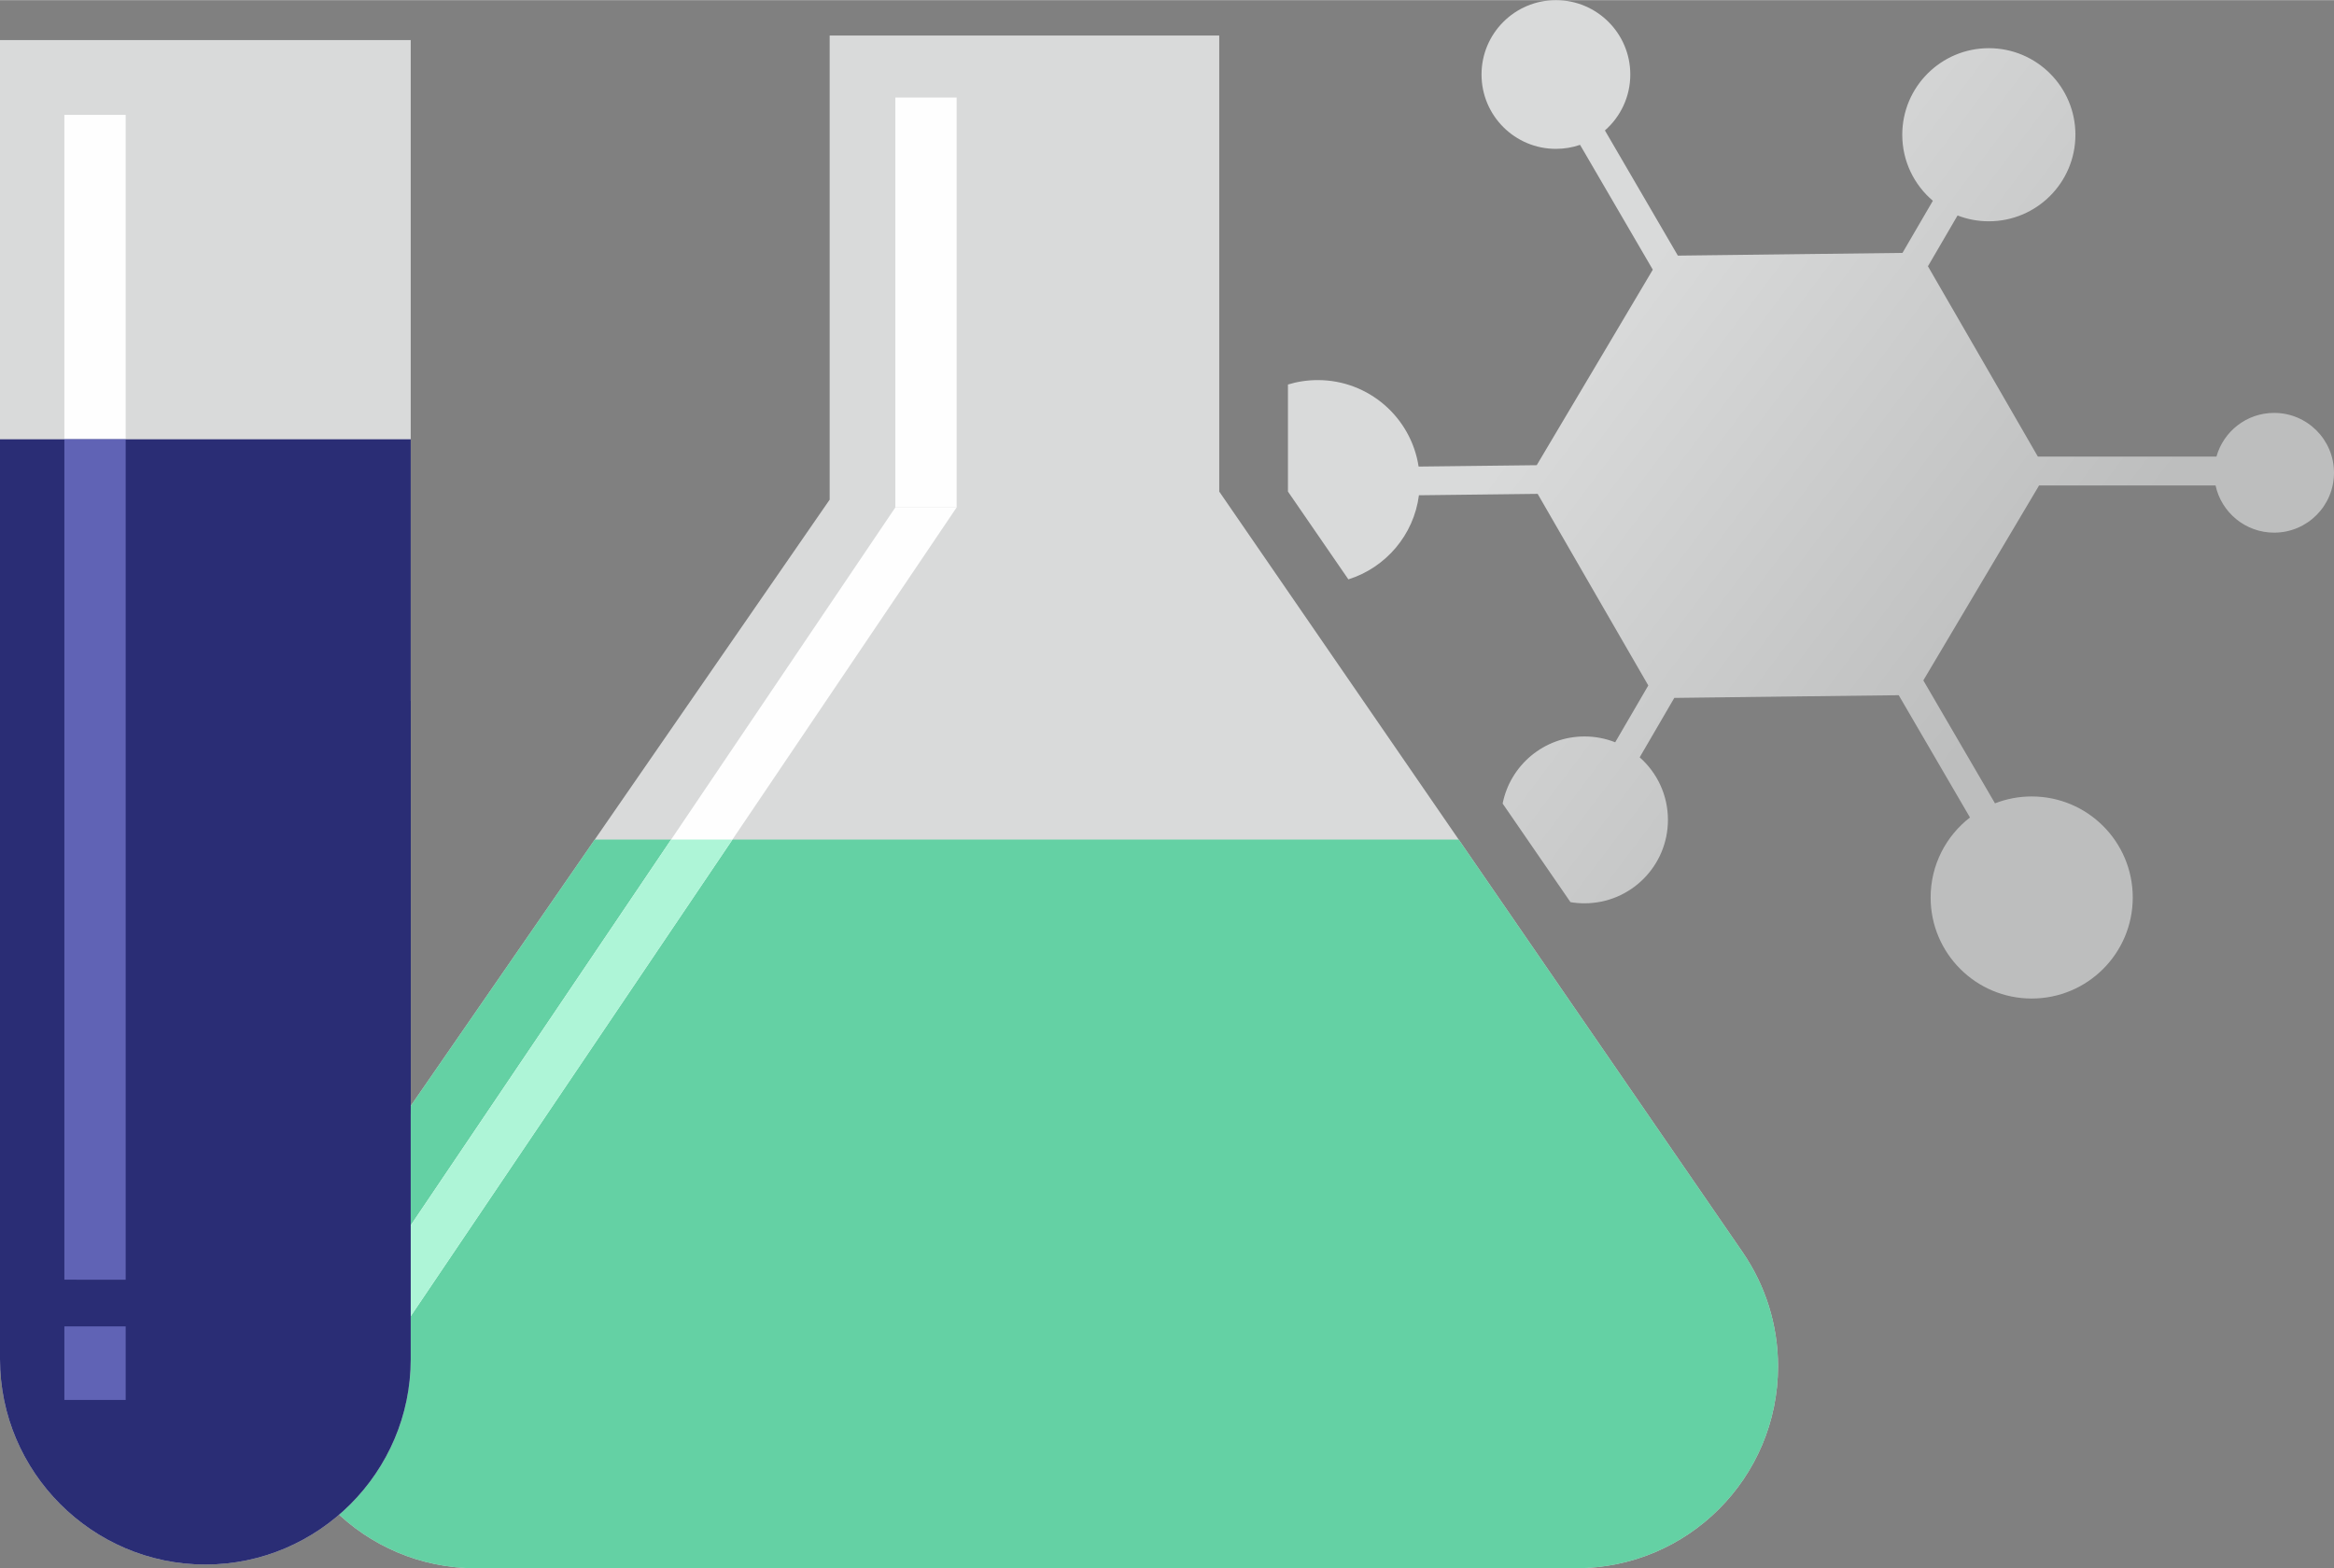
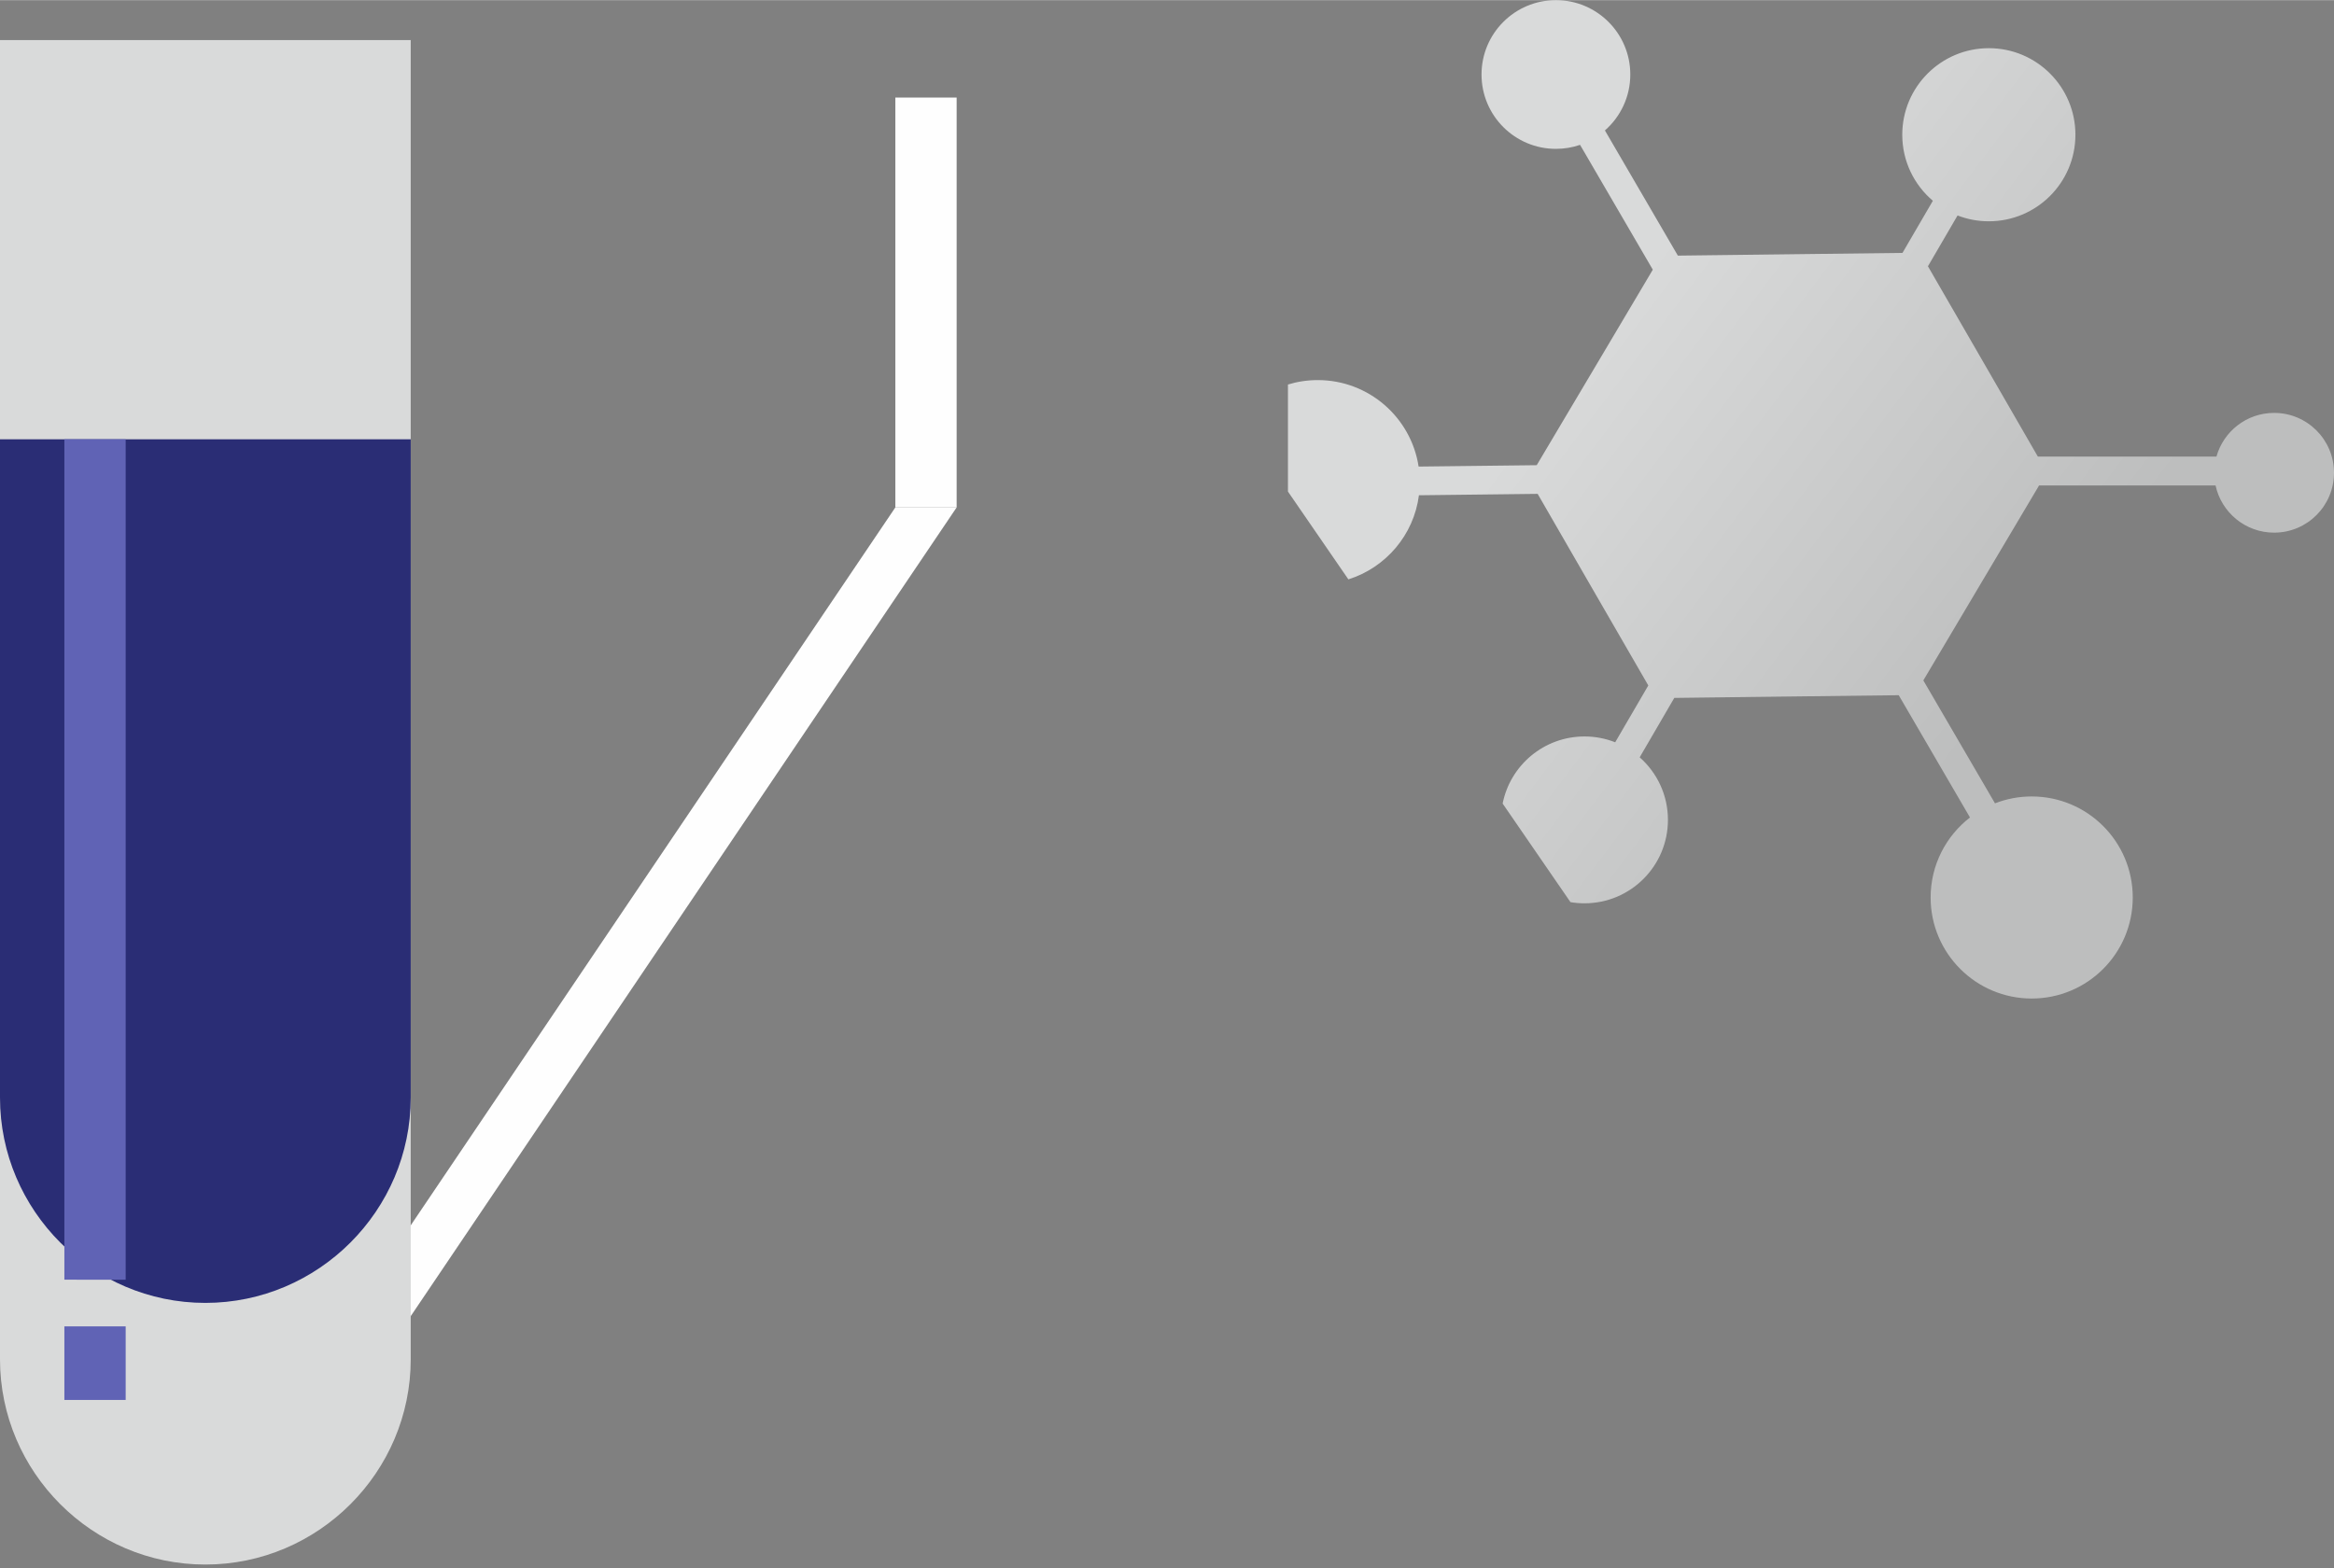
<svg xmlns="http://www.w3.org/2000/svg" xml:space="preserve" width="241px" height="162px" style="shape-rendering:geometricPrecision; text-rendering:geometricPrecision; image-rendering:optimizeQuality; fill-rule:evenodd; clip-rule:evenodd" viewBox="0 0 760952 511418">
  <rect x="0" y="0" width="760952" height="511418" fill="#808080" stroke="none" />
  <defs>
    <style type="text/css">  .fil5 {fill:#2A2D75} .fil7 {fill:#6063B5} .fil6 {fill:#6063B5} .fil1 {fill:#64D1A4} .fil4 {fill:#AEF5D7} .fil0 {fill:#D9DADA} .fil3 {fill:#FEFEFE} .fil2 {fill:url(#id0);fill-rule:nonzero}  </style>
    <linearGradient id="id0" gradientUnits="userSpaceOnUse" x1="519395" y1="109195" x2="661459" y2="216400">
      <stop offset="0" style="stop-opacity:1; stop-color:#D9DADA" />
      <stop offset="1" style="stop-opacity:1; stop-color:#BDBEBE" />
    </linearGradient>
  </defs>
  <g id="Слой_x0020_1">
-     <path class="fil0" d="M568324 408584c7171,10542 11367,23272 11367,36983 0,36352 -29457,65810 -65809,65810l-456 -4 -26 45 -356616 0 -19 -34 -1538 19c-36352,0 -65813,-29458 -65813,-65810 0,-13946 4341,-26870 11740,-37517l-19 -30 169360 -245144 0 -151367 127013 0 0 148724 170816 248318 0 7z" />
-     <path class="fil1" d="M568324 408584c7171,10542 11367,23272 11367,36983 0,36352 -29457,65810 -65809,65810l-456 -4 -26 45 -356616 0 -19 -34 -1538 19c-36352,0 -65813,-29458 -65813,-65810 0,-13946 4341,-26870 11740,-37517l-19 -30 92777 -134292 281665 0 92747 134823 0 7z" />
    <path class="fil2" d="M462504 152110l38510 -448 18979 -31955 18870 -31805 -23716 -40709c-2471,847 -5122,1307 -7877,1307 -13394,0 -24249,-10856 -24249,-24250 0,-13391 10855,-24250 24249,-24250 13394,0 24254,10859 24254,24250 0,7279 -3207,13801 -8276,18243l23783 40825 36748 -445 36486 -444 9904 -17000c-6103,-5178 -9978,-12902 -9978,-21532 0,-15586 12632,-28229 28229,-28229 15585,0 28225,12643 28225,28229 0,15585 -12640,28225 -28225,28225 -3602,0 -7037,-672 -10202,-1900l-9654 16571 18124 31376 17717 30697 58220 0c2300,-8224 9844,-14257 18800,-14257 10788,0 19527,8747 19527,19524 0,10789 -8739,19528 -19527,19528 -9366,0 -17195,-6597 -19091,-15399l-57530 0 -19012 32026 -18732 31559 23365 40092c3707,-1448 7738,-2243 11968,-2243 18202,0 32947,14745 32947,32947 0,18195 -14745,32952 -32947,32952 -18191,0 -32952,-14757 -32952,-32952 0,-10624 5029,-20068 12831,-26093l-23235 -39877 -37035 445 -36136 440 -11285 19375c5652,4983 9213,12277 9213,20401 0,15025 -12181,27210 -27206,27210 -1560,0 -3083,-131 -4573,-385l-22114 -32149c2475,-12476 13480,-21879 26687,-21879 3531,0 6914,672 10012,1900l10792 -18534 -18299 -31671 -17777 -30813 -38708 456c-1672,12968 -10829,23603 -23003,27426l-19699 -28636 0 -34908c3080,-940 6339,-1444 9725,-1444 16645,0 30439,12237 32873,28203z" />
    <polygon class="fil3" points="291912,165429 291912,31776 311895,31772 311895,165429 " />
    <polygon class="fil3" points="80521,478679 291912,165429 311895,165429 100501,478683 " />
-     <path class="fil4" d="M91560 462321l127252 -188570 19983 0 -138291 204932 -2176 0c-2953,-5062 -5245,-10557 -6768,-16362z" />
    <path class="fil0" d="M133908 13021l0 430217c0,36815 -30130,66948 -66960,66948l0 0c-36819,0 -66948,-30133 -66948,-66948l0 -430217 133908 0z" />
-     <path class="fil5" d="M133908 228551l0 214683c0,36819 -30130,66952 -66960,66952l0 0c-36822,0 -66948,-30133 -66948,-66952l0 -214683 133908 0z" />
-     <polygon class="fil3" points="20987,404728 20987,37420 40974,37416 40974,404731 " />
    <path class="fil5" d="M133908 143221l0 214687c0,36819 -30130,66948 -66960,66948l0 0c-36822,0 -66948,-30129 -66948,-66948l0 -214687 133908 0z" />
    <polygon class="fil6" points="20987,456505 20987,432516 40974,432516 40974,456505 " />
    <polygon class="fil7" points="20987,143225 40974,143225 40974,417293 20987,417289 " />
  </g>
</svg>